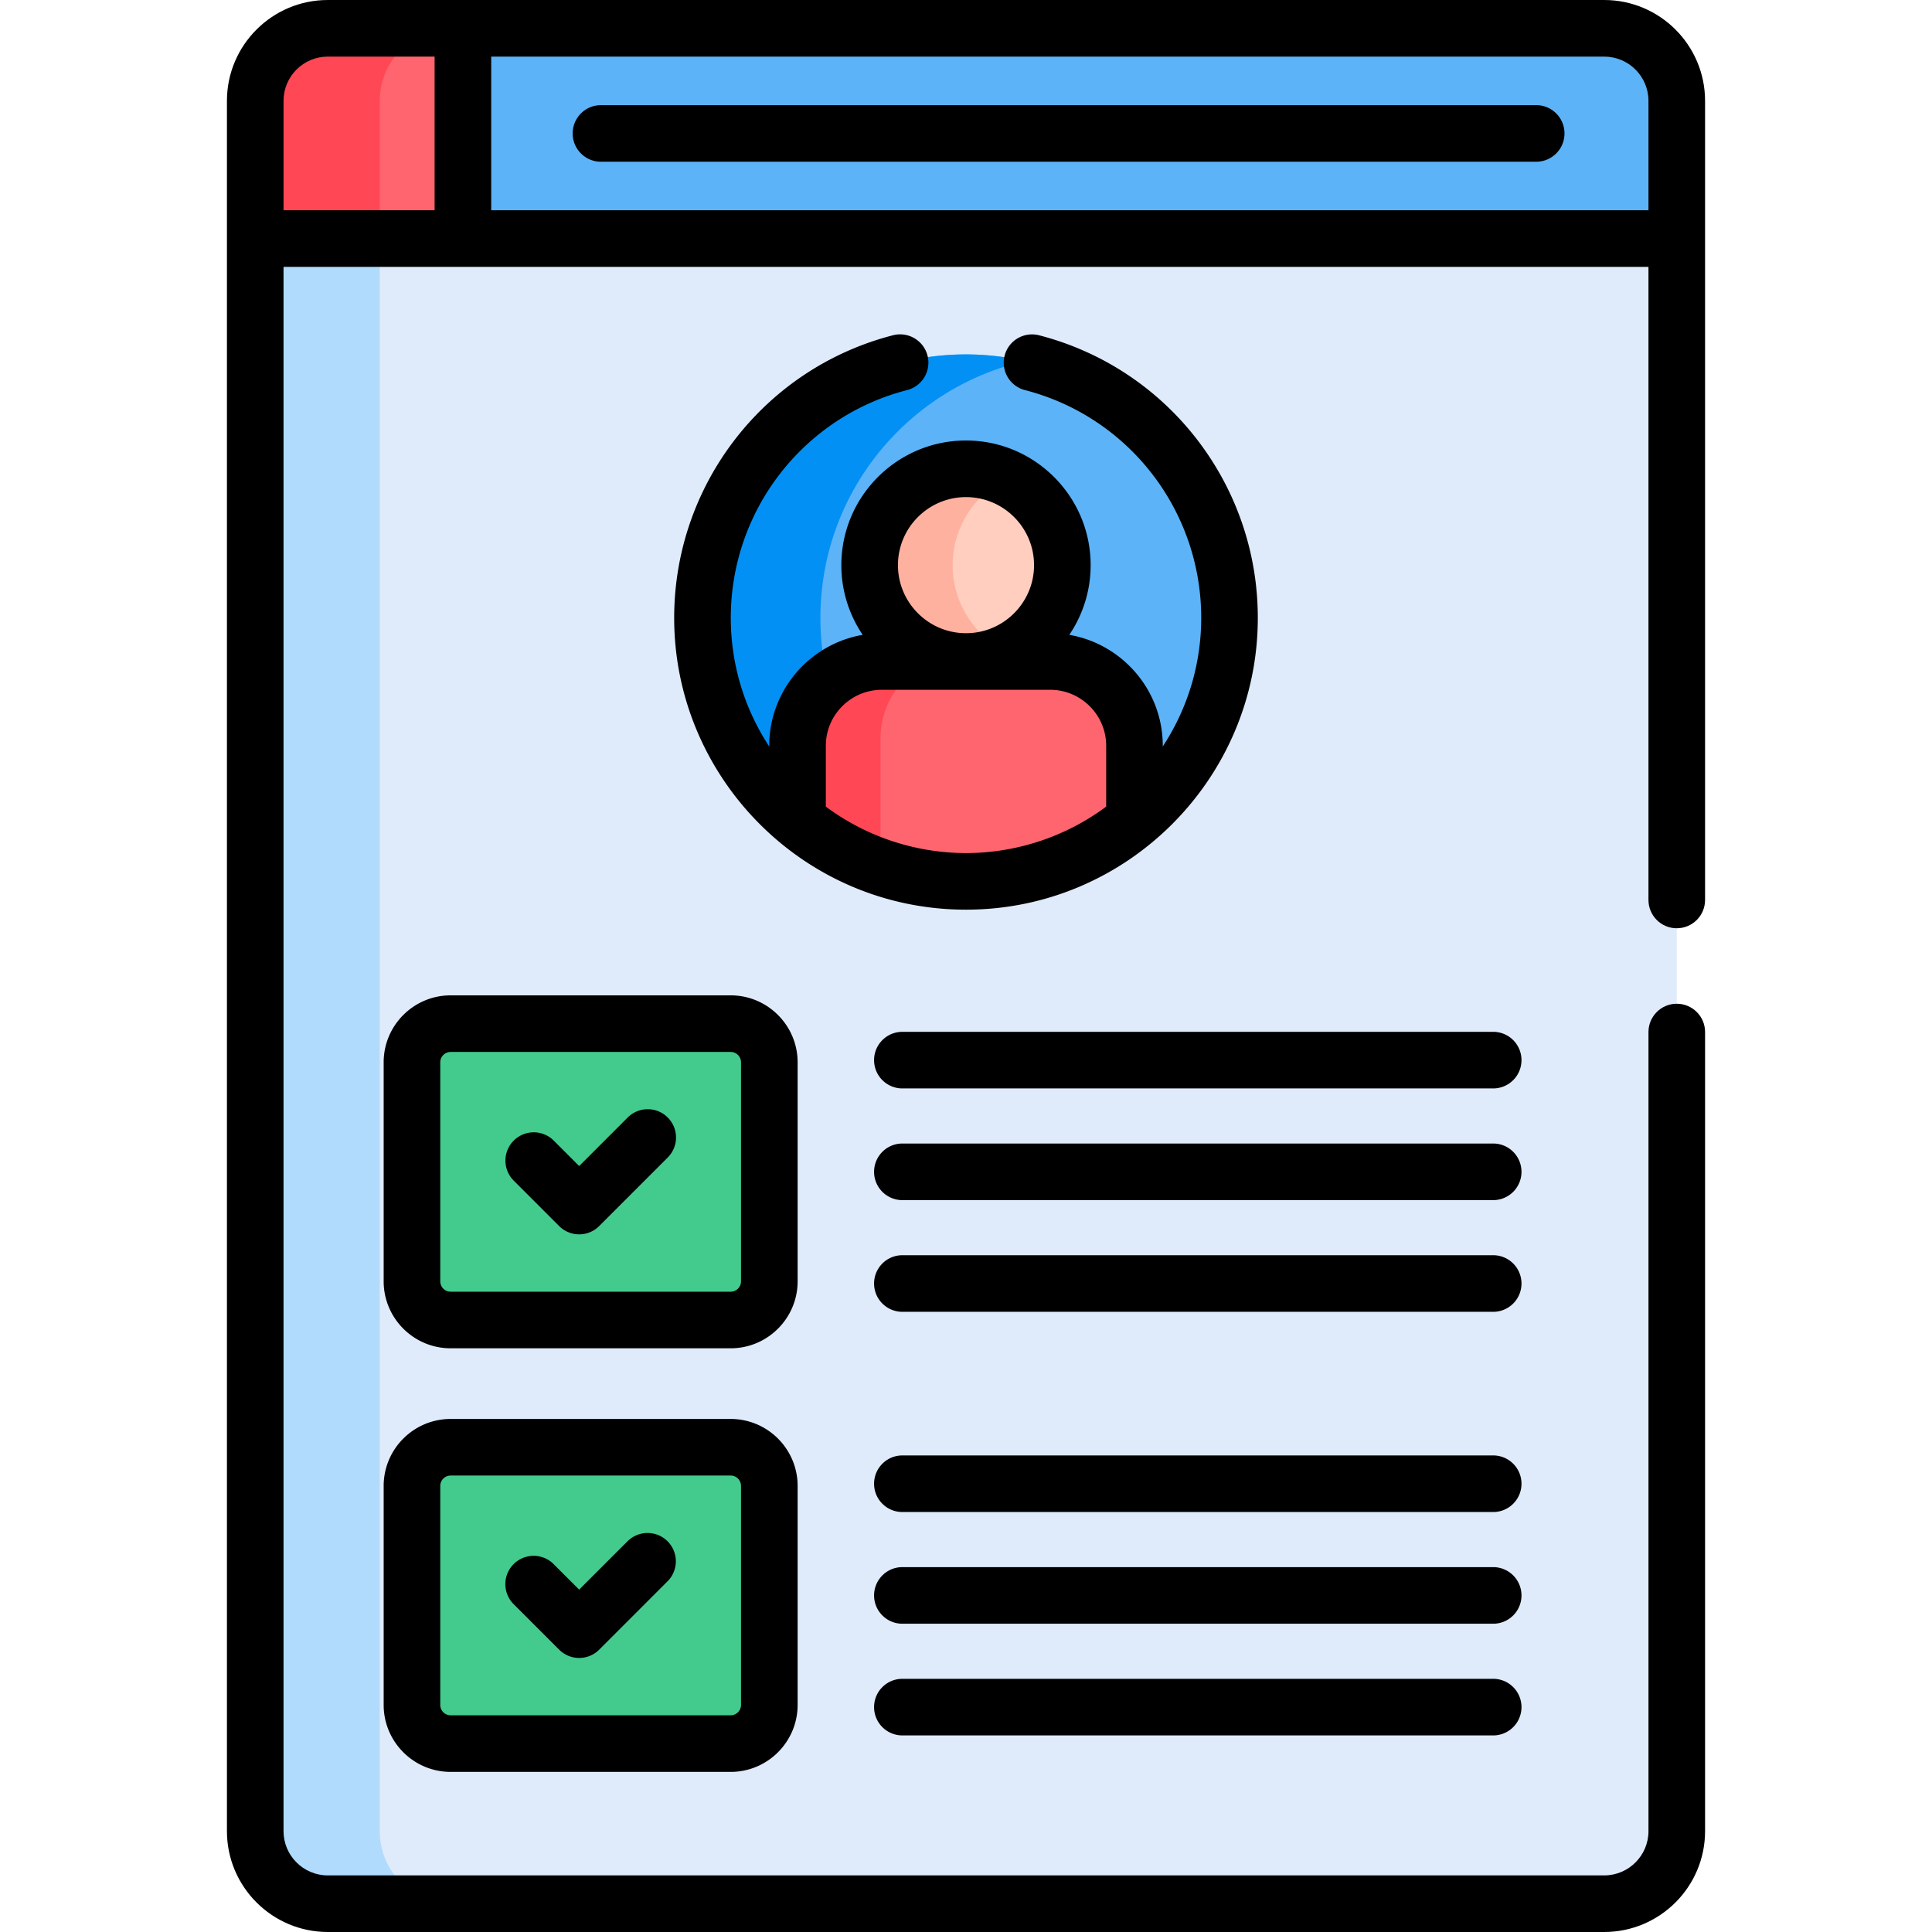
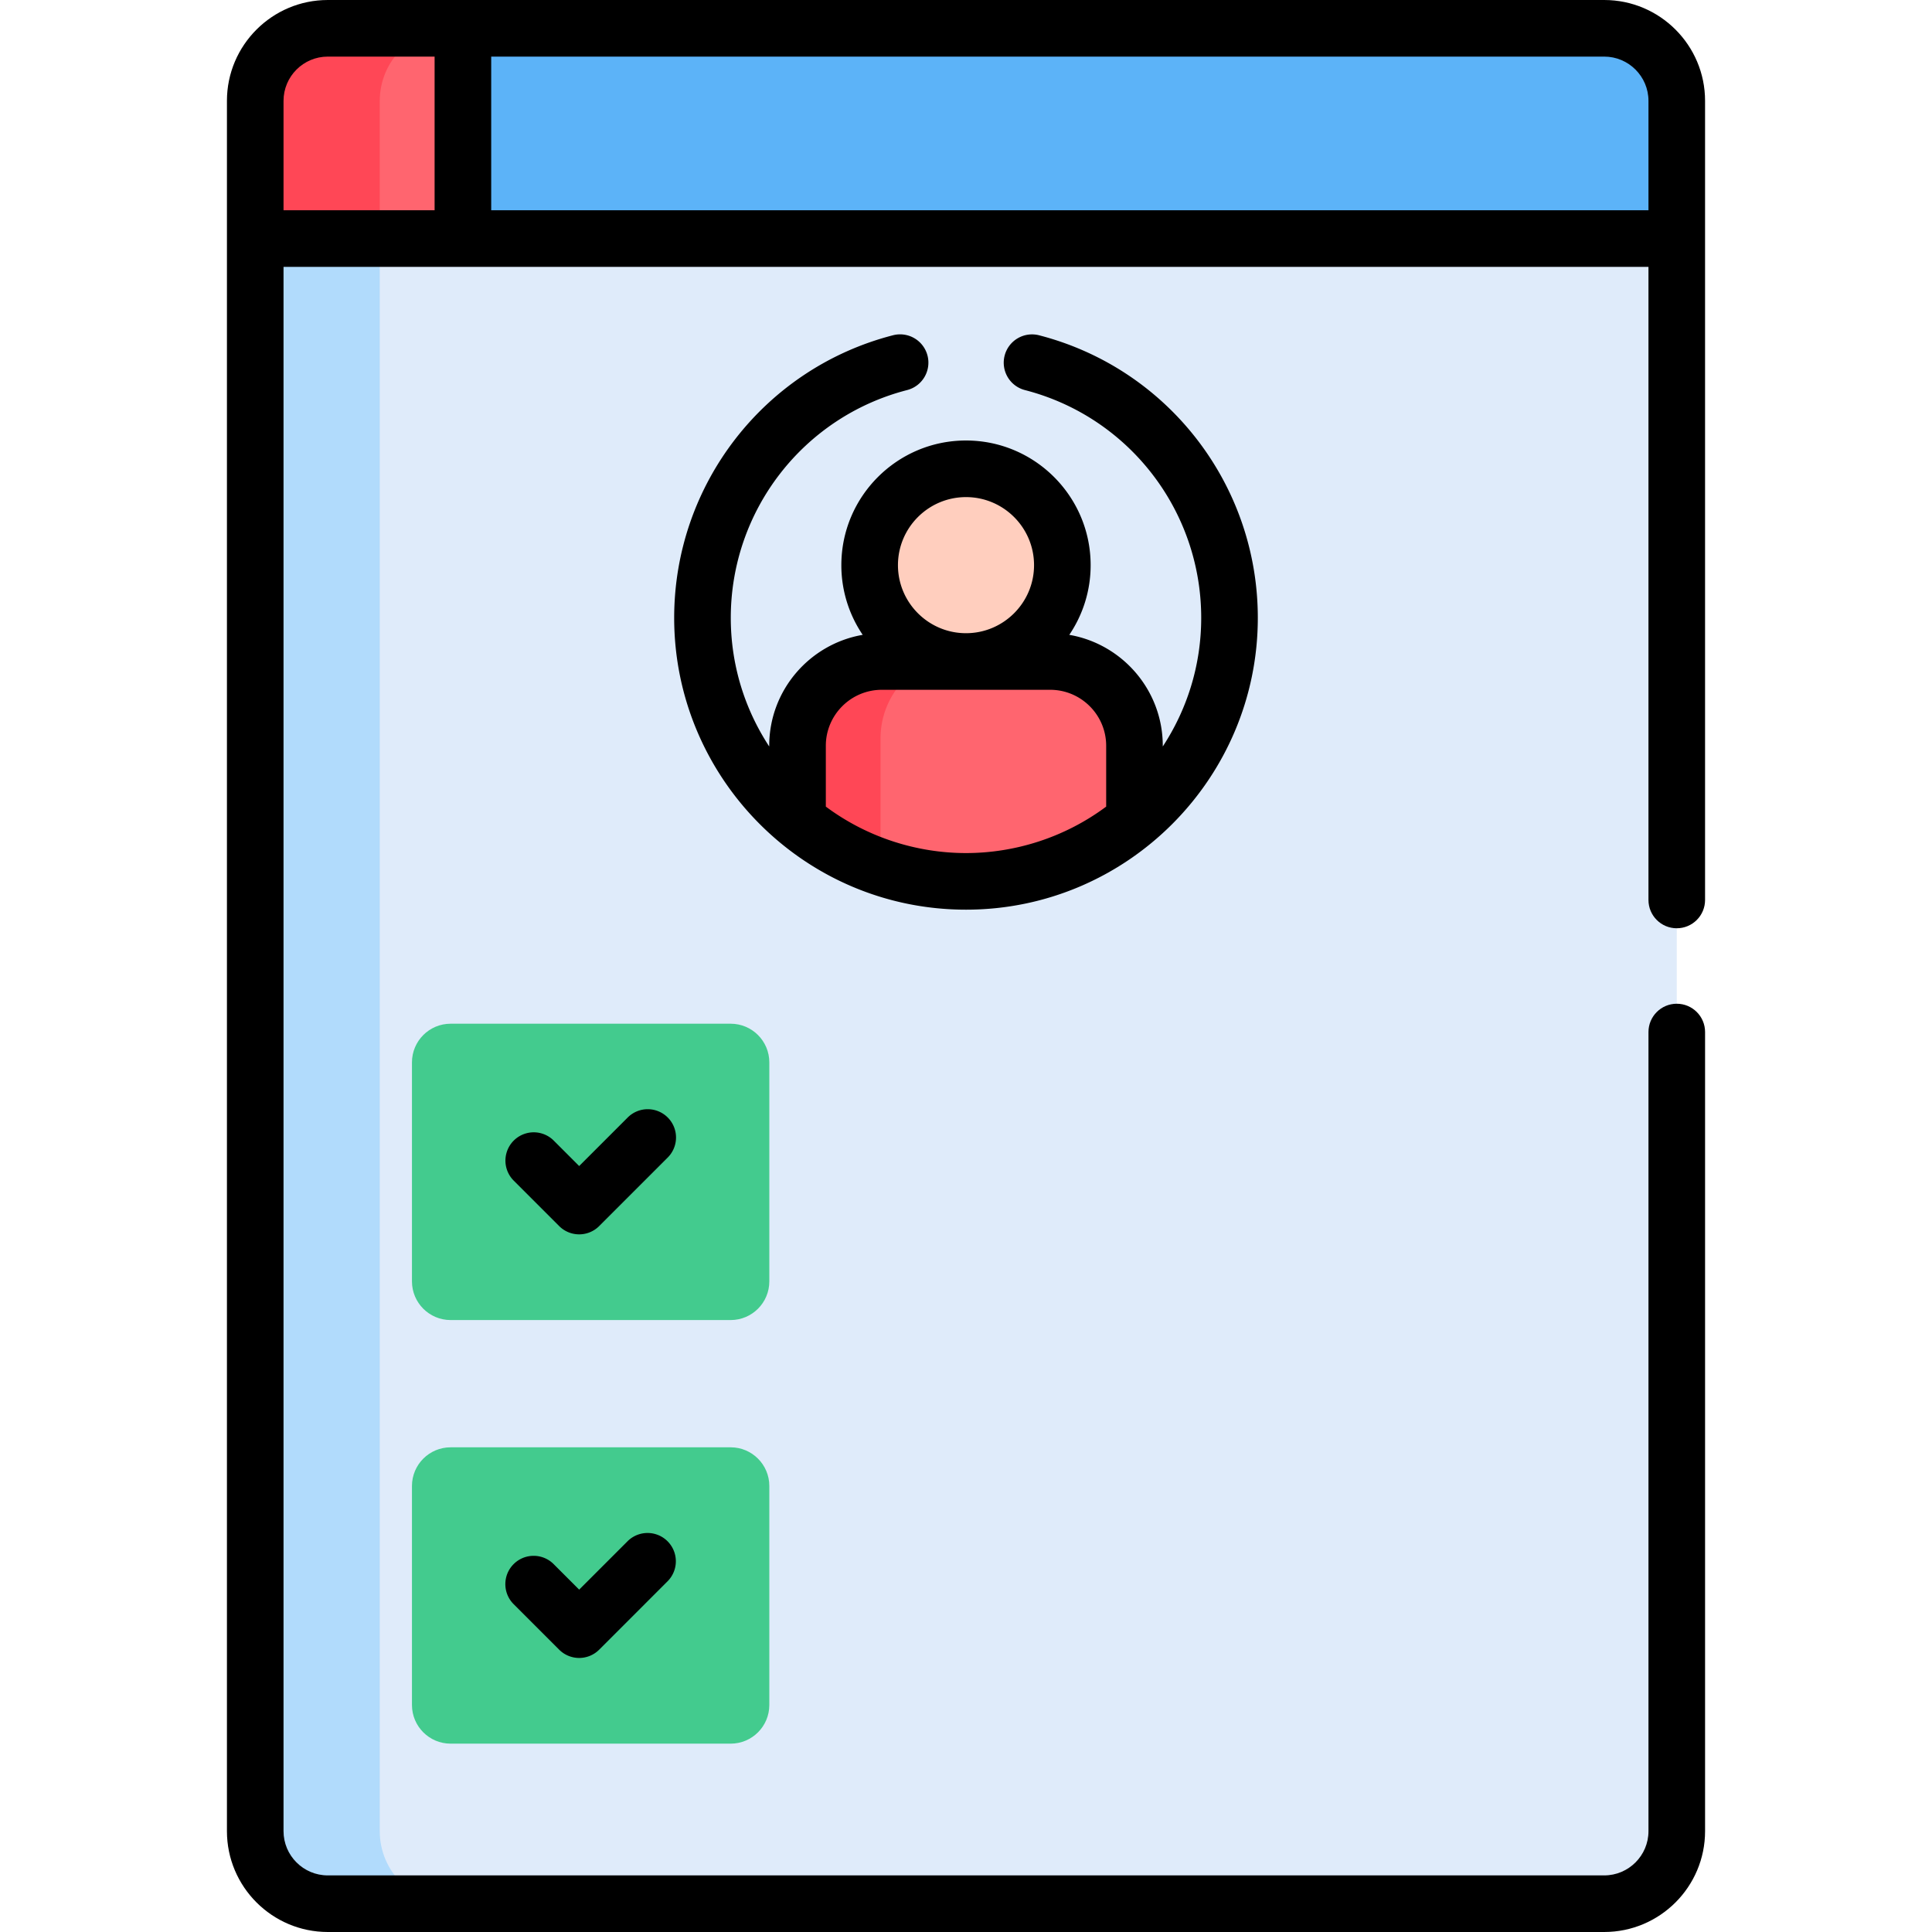
<svg xmlns="http://www.w3.org/2000/svg" height="512" viewBox="0 0 512.002 512.002" width="512">
  <path d="M67.639 61.241v424.05c0 10.618 8.608 19.226 19.226 19.226h338.27c10.618 0 19.227-8.608 19.227-19.226V61.241z" fill="#dfebfa" />
  <path d="M100.639 485.292V61.241h-33v424.05c0 10.618 8.608 19.226 19.226 19.226h33c-10.618.001-19.226-8.607-19.226-19.225z" fill="#b1dbfc" />
  <path d="M425.135 7.516h-304.46v55.726h323.687v-36.5c0-10.619-8.609-19.226-19.227-19.226z" fill="#5cb3f8" />
  <path d="M122.675 7.516h-35.81c-10.618 0-19.226 8.608-19.226 19.226v36.5h55.036z" fill="#ff656f" />
  <path d="M119.865 7.516h-33c-10.618 0-19.226 8.608-19.226 19.226v36.5h33v-36.5c0-10.619 8.608-19.226 19.226-19.226z" fill="#ff4756" />
-   <path d="M256 93.921c-38.568 0-69.833 31.266-69.833 69.833 0 22.209 10.38 41.982 26.54 54.773v-17.729c0-13.041 9.75-23.711 21.666-23.711h43.255c11.916 0 21.666 10.67 21.666 23.711v17.729c16.16-12.79 26.54-32.563 26.54-54.773 0-38.567-31.266-69.833-69.834-69.833z" fill="#5cb3f8" />
-   <path d="M217.417 163.755c0-33.194 23.167-60.958 54.208-68.057A70.015 70.015 0 0 0 256 93.921c-38.568 0-69.833 31.266-69.833 69.833 0 22.209 10.38 41.982 26.54 54.773v-17.729c0-7.076 2.875-13.45 7.405-17.804a69.744 69.744 0 0 1-2.695-19.239z" fill="#0290f4" />
  <circle cx="256" cy="149.787" fill="#ffcebe" r="25.533" />
-   <path d="M252.468 149.787c0-10.162 5.938-18.937 14.533-23.046a25.427 25.427 0 0 0-11-2.486c-14.101 0-25.533 11.431-25.533 25.533S241.899 175.32 256 175.32c3.939 0 7.669-.893 11-2.486-8.594-4.11-14.532-12.884-14.532-23.047z" fill="#ffb1a0" />
  <path d="M278.305 175.32h-44.609c-12.289 0-22.343 10.055-22.343 22.343v19.781c12.105 10.077 27.666 16.144 44.648 16.144s32.543-6.066 44.648-16.144v-19.781c-.001-12.288-10.055-22.343-22.344-22.343z" fill="#ff656f" />
  <path d="M233.353 195.663c0-9.014 5.413-16.82 13.146-20.343h-12.802c-12.289 0-22.344 10.055-22.344 22.343v19.781a69.765 69.765 0 0 0 22 12.369z" fill="#ff4756" />
  <g fill="#43cb8e">
    <path d="M193.631 271.296h-74.208c-5.66 0-10.248 4.588-10.248 10.248v58.037c0 5.66 4.588 10.248 10.248 10.248h74.208c5.66 0 10.248-4.588 10.248-10.248v-58.037c0-5.66-4.588-10.248-10.248-10.248zM193.631 383.555h-74.208c-5.66 0-10.248 4.588-10.248 10.248v58.037c0 5.66 4.588 10.248 10.248 10.248h74.208c5.66 0 10.248-4.588 10.248-10.248v-58.037c0-5.659-4.588-10.248-10.248-10.248z" />
  </g>
-   <path d="M407.109 27.863H159.262c-4.143 0-7.5 3.358-7.5 7.5s3.357 7.5 7.5 7.5H407.11a7.5 7.5 0 1 0-.001-15zM211.379 281.528c0-9.786-7.961-17.748-17.747-17.748h-74.209c-9.786 0-17.748 7.961-17.748 17.748v58.037c0 9.786 7.962 17.748 17.748 17.748h74.209c9.786 0 17.747-7.961 17.747-17.748zm-15 58.037a2.75 2.75 0 0 1-2.747 2.748h-74.209a2.75 2.75 0 0 1-2.748-2.748v-58.037a2.75 2.75 0 0 1 2.748-2.748h74.209a2.75 2.75 0 0 1 2.747 2.748zM193.632 376.04h-74.209c-9.786 0-17.748 7.962-17.748 17.748v58.037c0 9.786 7.962 17.748 17.748 17.748h74.209c9.786 0 17.747-7.962 17.747-17.748v-58.037c0-9.787-7.961-17.748-17.747-17.748zm2.747 75.784a2.75 2.75 0 0 1-2.747 2.748h-74.209a2.75 2.75 0 0 1-2.748-2.748v-58.037a2.75 2.75 0 0 1 2.748-2.748h74.209a2.75 2.75 0 0 1 2.747 2.748zM395.713 273.447H239.141c-4.143 0-7.5 3.358-7.5 7.5s3.357 7.5 7.5 7.5h156.572a7.5 7.5 0 0 0 0-15zM395.713 303.047H239.141c-4.143 0-7.5 3.358-7.5 7.5s3.357 7.5 7.5 7.5h156.572a7.5 7.5 0 0 0 0-15zM395.713 332.647H239.141c-4.143 0-7.5 3.358-7.5 7.5s3.357 7.5 7.5 7.5h156.572a7.5 7.5 0 0 0 0-15zM395.713 385.706H239.141c-4.143 0-7.5 3.358-7.5 7.5s3.357 7.5 7.5 7.5h156.572a7.5 7.5 0 0 0 0-15zM395.713 415.306H239.141c-4.143 0-7.5 3.358-7.5 7.5s3.357 7.5 7.5 7.5h156.572a7.5 7.5 0 0 0 0-15zM395.713 444.906H239.141c-4.143 0-7.5 3.358-7.5 7.5s3.357 7.5 7.5 7.5h156.572a7.5 7.5 0 0 0 0-15z" />
  <path d="m166.327 296.172-12.839 12.84-6.762-6.762a7.5 7.5 0 0 0-10.607 10.606l12.065 12.065a7.502 7.502 0 0 0 10.607 0l18.143-18.143a7.5 7.5 0 1 0-10.607-10.606zM166.327 408.431l-12.839 12.84-6.763-6.762c-2.928-2.93-7.677-2.929-10.606 0s-2.929 7.678.001 10.606l12.065 12.065a7.5 7.5 0 0 0 10.606 0l18.143-18.143a7.5 7.5 0 0 0-10.607-10.606zM256.001 241.072c42.743 0 77.333-34.838 77.333-77.333 0-35.284-23.834-66.077-57.959-74.884a7.499 7.499 0 0 0-9.136 5.388 7.5 7.5 0 0 0 5.388 9.136c27.5 7.097 46.707 31.917 46.707 60.359 0 12.575-3.755 24.283-10.186 34.087v-.179c0-14.728-10.727-26.99-24.776-29.404a32.844 32.844 0 0 0 5.66-18.472c0-18.214-14.818-33.033-33.032-33.033-18.215 0-33.033 14.818-33.033 33.033a32.844 32.844 0 0 0 5.66 18.472c-14.049 2.415-24.776 14.677-24.776 29.404v.179c-6.43-9.804-10.186-21.512-10.186-34.087 0-28.442 19.207-53.263 46.708-60.359a7.5 7.5 0 1 0-3.748-14.524c-34.126 8.807-57.96 39.6-57.96 74.884.002 42.383 34.444 77.333 77.336 77.333zm0-109.333c9.943 0 18.032 8.089 18.032 18.033s-8.089 18.033-18.032 18.033-18.033-8.089-18.033-18.033 8.09-18.033 18.033-18.033zm-37.148 65.908c0-8.185 6.659-14.843 14.844-14.843h44.609c8.185 0 14.843 6.659 14.843 14.843v16.113c-11.131 8.288-24.33 12.312-37.147 12.312-12.845 0-26.051-4.049-37.148-12.312v-16.113z" />
  <path d="M60.14 26.726v458.55c0 14.737 11.989 26.726 26.726 26.726h338.271c14.737 0 26.727-11.989 26.727-26.726V273.501c0-4.142-3.357-7.5-7.5-7.5s-7.5 3.358-7.5 7.5v211.775c0 6.466-5.261 11.726-11.727 11.726H86.865c-6.466 0-11.726-5.26-11.726-11.726V70.726h361.723v167.775c0 4.142 3.357 7.5 7.5 7.5s7.5-3.358 7.5-7.5V26.726C451.862 11.989 439.873 0 425.136 0H86.865C72.129 0 60.14 11.989 60.14 26.726zM130.175 15h294.961c6.466 0 11.727 5.26 11.727 11.726v29H130.175zm-15 40.726H75.14v-29C75.14 20.26 80.399 15 86.865 15h28.31z" />
</svg>